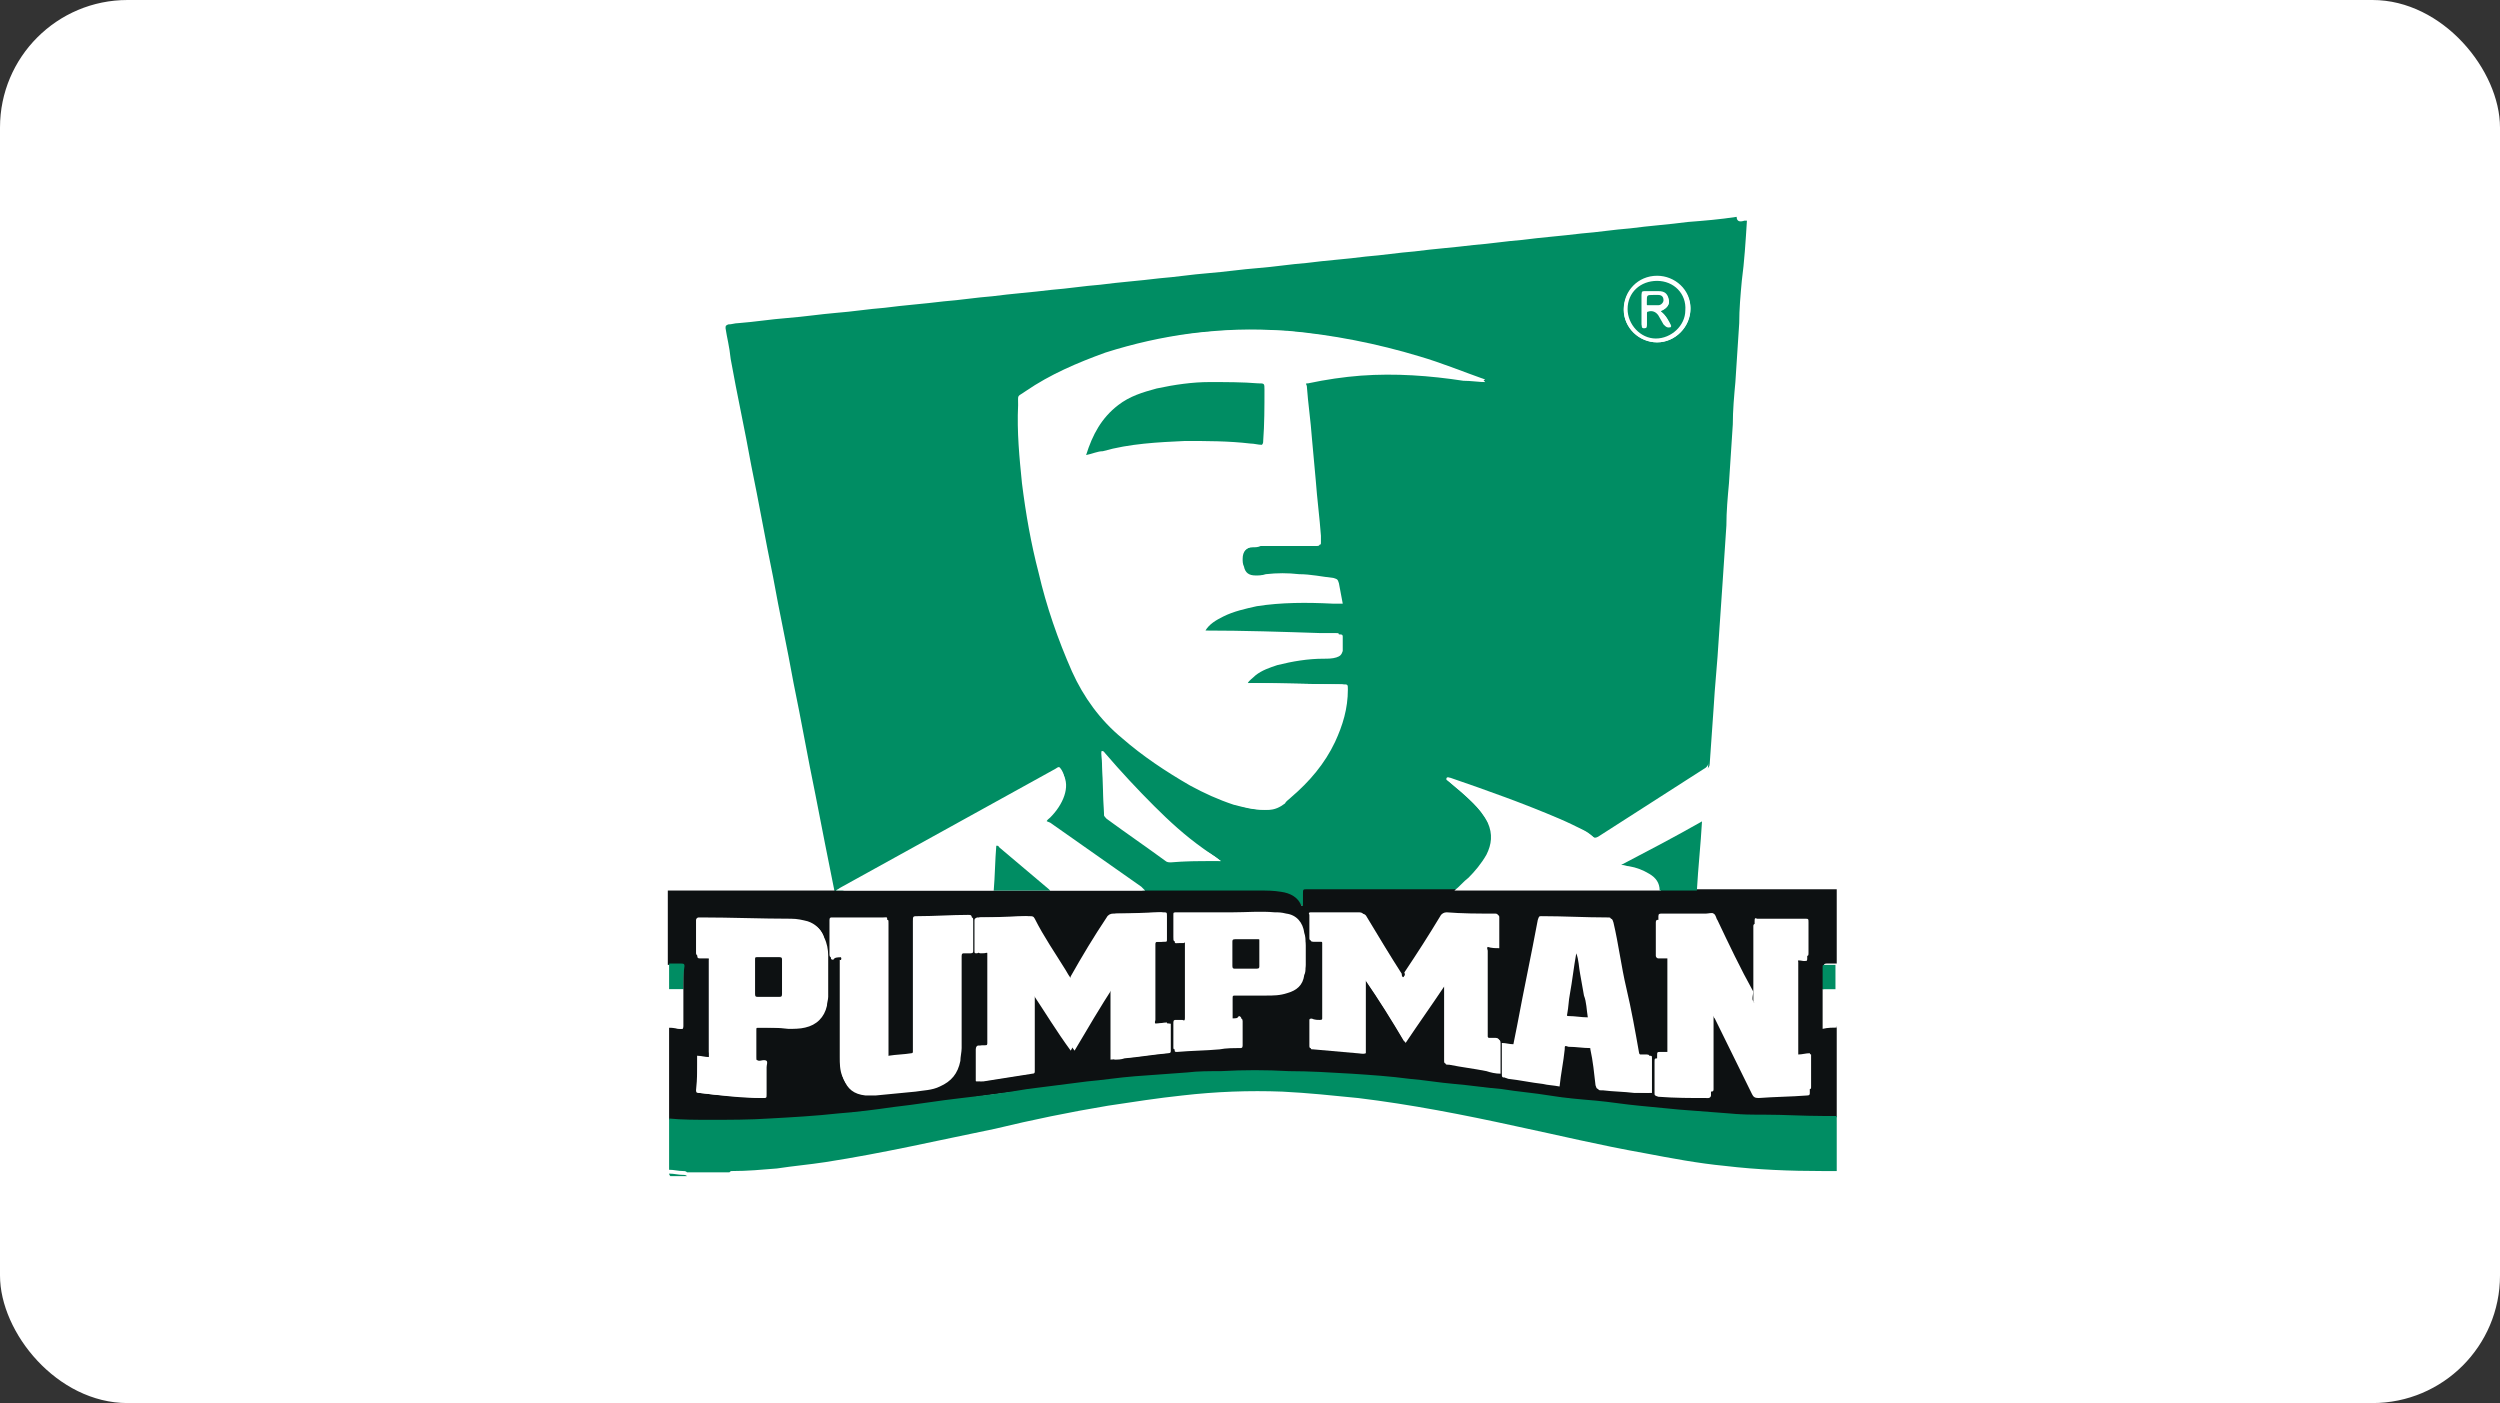
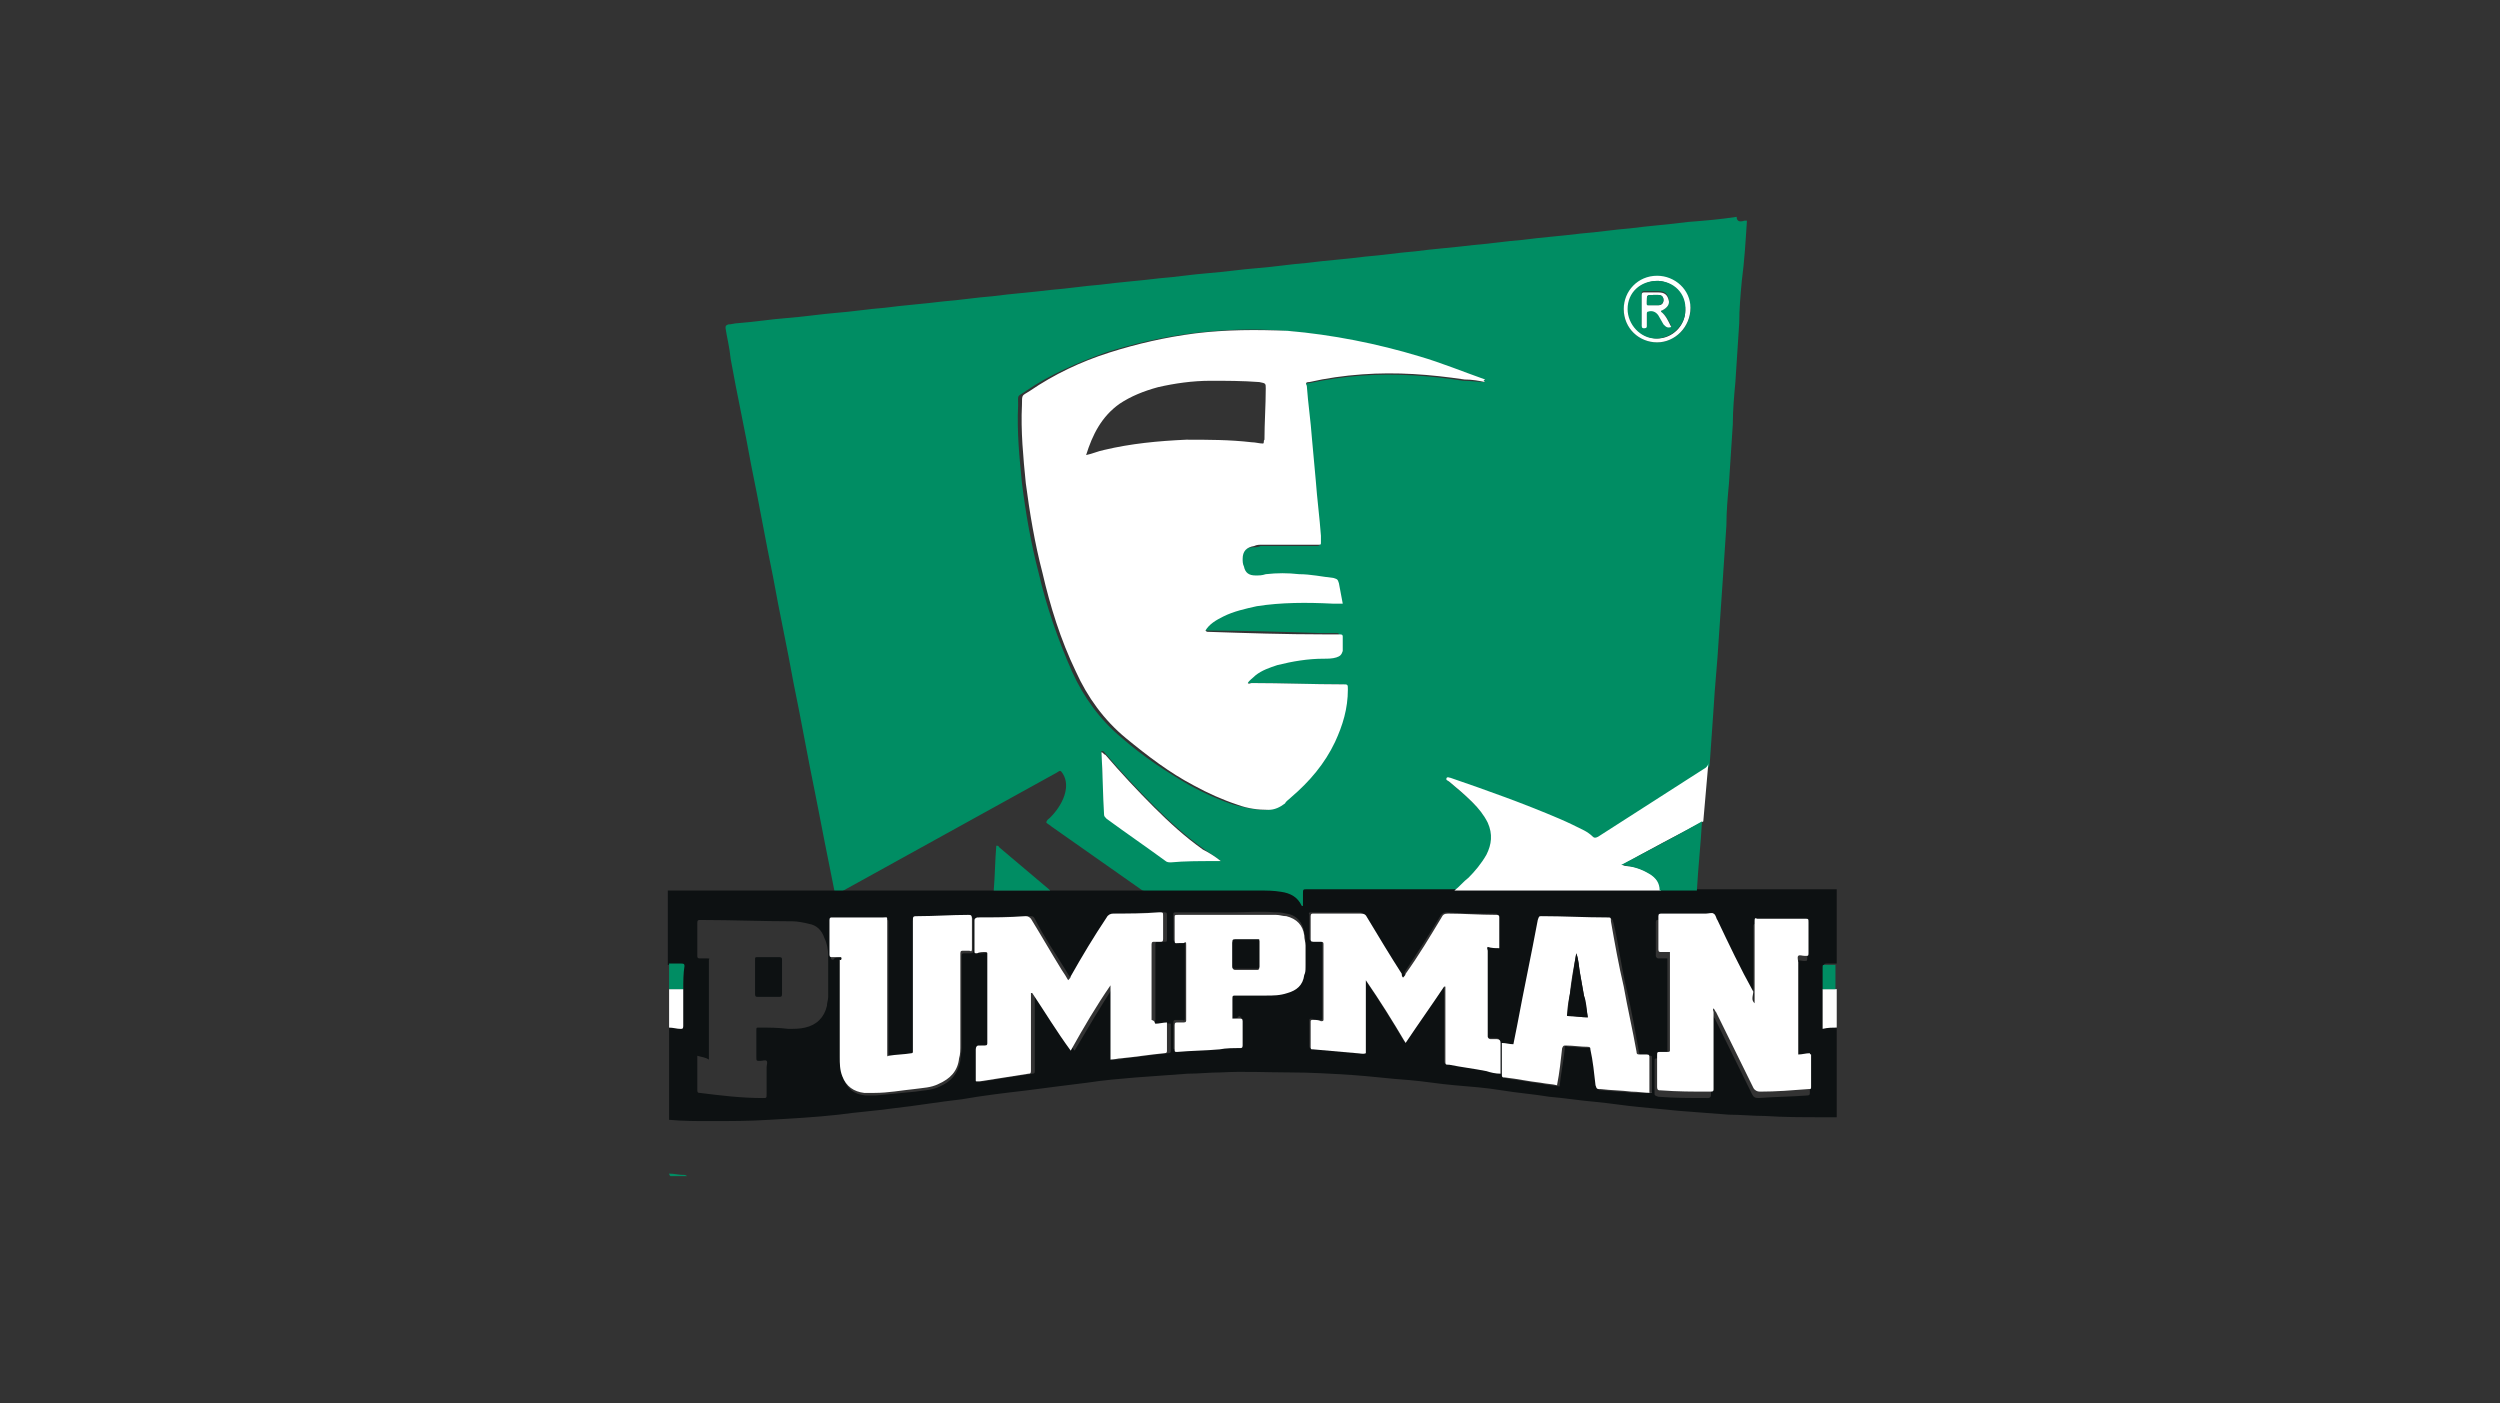
<svg xmlns="http://www.w3.org/2000/svg" width="196" height="110" viewBox="0 0 196 110" fill="none">
  <rect x="0" y="0" width="196" height="110" fill="#333333" stroke="none" />
-   <rect width="196" height="110" rx="10" fill="white" />
  <path fill-rule="evenodd" clip-rule="evenodd" d="M136.758 17.301H136.959C136.858 18.908 136.758 20.515 136.557 22.021C136.456 23.125 136.355 24.23 136.355 25.334C136.255 26.841 136.154 28.447 136.054 29.954C135.953 31.058 135.852 32.163 135.852 33.267C135.752 34.774 135.651 36.38 135.551 37.886C135.45 38.991 135.349 40.096 135.349 41.2C135.249 42.706 135.148 44.213 135.048 45.719C134.947 47.225 134.847 48.631 134.746 50.137C134.645 51.945 134.444 53.752 134.344 55.56C134.243 56.965 134.142 58.472 134.042 59.877C134.042 60.078 133.941 60.179 133.841 60.279C131.024 62.087 128.207 63.894 125.39 65.701C125.29 65.802 125.189 65.802 124.988 65.701C124.787 65.501 124.586 65.4 124.284 65.2C123.68 64.898 122.976 64.597 122.372 64.296C119.556 63.091 116.638 62.087 113.822 61.082C113.721 61.082 113.621 60.882 113.52 61.082C113.419 61.183 113.621 61.283 113.721 61.384C114.325 61.886 114.928 62.388 115.532 62.99C116.035 63.492 116.437 63.995 116.739 64.597C117.141 65.4 117.141 66.204 116.638 67.107C116.236 67.81 115.834 68.312 115.23 68.915C114.928 69.317 114.526 69.618 114.124 69.919C114.023 69.919 113.822 69.919 113.721 69.919C110.904 69.919 108.088 69.919 105.17 69.919C104.265 69.919 103.46 69.919 102.555 69.919C102.253 69.919 102.253 69.919 102.253 70.321C102.253 70.622 102.253 70.923 102.253 71.224H102.152C101.851 70.522 101.247 70.22 100.543 70.12C99.939 70.019 99.436 70.019 98.833 70.019C96.016 70.019 93.099 70.019 90.282 70.019C90.181 70.019 89.98 70.019 89.88 70.019C89.779 69.919 89.678 69.819 89.578 69.819C87.163 68.112 84.85 66.505 82.435 64.798C82.335 64.697 82.134 64.597 82.033 64.497C82.033 64.296 82.234 64.195 82.335 64.095C82.838 63.593 83.24 62.99 83.441 62.388C83.643 61.785 83.643 61.183 83.341 60.681C83.14 60.38 83.14 60.38 82.838 60.58C77.204 63.693 71.571 66.806 65.938 69.919C65.837 70.019 65.736 70.019 65.636 70.12H65.535C65.535 70.019 65.535 69.919 65.434 69.919C64.932 67.409 64.429 64.898 63.926 62.287C63.322 59.375 62.819 56.463 62.215 53.551C61.712 50.74 61.109 48.028 60.606 45.217C60.002 42.305 59.499 39.393 58.896 36.481C58.393 33.669 57.789 30.958 57.286 28.146C57.186 27.142 56.984 26.439 56.884 25.736C56.884 25.535 56.884 25.535 57.085 25.435C57.387 25.435 57.588 25.334 57.89 25.334C59.197 25.234 60.405 25.033 61.712 24.933C63.02 24.832 64.328 24.632 65.535 24.531C66.843 24.431 68.05 24.23 69.358 24.13C70.867 23.929 72.376 23.828 73.985 23.627C75.293 23.527 76.5 23.326 77.808 23.226C79.317 23.025 80.826 22.924 82.435 22.724C83.743 22.623 84.95 22.422 86.258 22.322C87.767 22.121 89.276 22.021 90.886 21.82C92.193 21.72 93.4 21.519 94.708 21.418C96.016 21.318 97.324 21.117 98.632 21.017C99.939 20.916 101.146 20.715 102.454 20.615C103.963 20.414 105.573 20.314 107.082 20.113C108.389 20.012 109.597 19.812 110.904 19.711C112.413 19.51 113.922 19.41 115.532 19.209C116.84 19.109 118.047 18.908 119.355 18.808C120.864 18.607 122.372 18.506 123.982 18.305C125.29 18.205 126.497 18.004 127.805 17.904C129.314 17.703 130.823 17.602 132.332 17.402C133.639 17.301 134.846 17.201 136.154 17C136.154 17.402 136.456 17.402 136.758 17.301ZM116.437 29.954C116.337 29.853 116.236 29.853 116.135 29.753C114.425 29.05 112.816 28.447 111.005 27.945C107.585 26.941 104.164 26.238 100.644 25.937C98.229 25.736 95.815 25.837 93.4 26.138C91.087 26.439 88.874 26.941 86.66 27.644C84.447 28.447 82.335 29.351 80.424 30.657C79.719 31.159 79.82 30.857 79.82 31.761C79.719 33.87 79.921 35.878 80.122 37.886C80.424 40.296 80.826 42.606 81.43 44.916C82.033 47.526 82.938 50.137 84.045 52.648C84.95 54.656 86.258 56.463 87.968 57.869C89.578 59.275 91.389 60.48 93.3 61.584C94.406 62.187 95.513 62.689 96.72 63.091C97.525 63.292 98.229 63.492 99.135 63.492C99.638 63.492 100.04 63.292 100.442 62.99C100.644 62.789 100.845 62.689 100.945 62.488C102.354 61.283 103.561 59.877 104.366 58.17C104.969 56.865 105.372 55.56 105.372 54.053C105.372 53.652 105.372 53.652 104.969 53.652C102.555 53.652 100.241 53.551 97.827 53.551C97.726 53.551 97.626 53.551 97.525 53.451C97.726 53.15 97.927 52.949 98.129 52.848C98.632 52.447 99.235 52.246 99.839 52.045C101.046 51.744 102.253 51.543 103.46 51.543C103.762 51.543 104.164 51.543 104.466 51.443C104.768 51.342 104.869 51.242 104.969 50.941C105.07 50.539 104.969 50.237 104.969 49.836C104.969 49.635 104.969 49.635 104.768 49.635C104.366 49.635 103.963 49.635 103.561 49.635C100.543 49.535 97.525 49.434 94.406 49.434C94.306 49.434 94.205 49.434 94.205 49.334C94.608 48.832 95.111 48.531 95.614 48.229C96.418 47.828 97.324 47.627 98.229 47.426C100.241 47.125 102.253 47.024 104.164 47.225C104.466 47.225 104.667 47.225 104.969 47.225C104.869 46.623 104.768 46.12 104.667 45.618C104.768 45.518 104.768 45.518 104.466 45.418C103.561 45.217 102.655 45.116 101.75 45.116C100.845 45.116 100.04 45.016 99.135 45.116C98.833 45.116 98.632 45.217 98.33 45.217C97.827 45.217 97.626 45.016 97.424 44.514C97.324 44.313 97.324 44.112 97.324 43.911C97.324 43.309 97.626 42.907 98.229 42.907C98.43 42.907 98.632 42.907 98.833 42.807C99.839 42.807 100.845 42.807 101.75 42.807C102.253 42.807 102.756 42.807 103.259 42.807C103.46 42.807 103.46 42.706 103.46 42.606C103.46 42.405 103.46 42.305 103.46 42.104C103.36 40.698 103.158 39.192 103.058 37.786C102.957 36.681 102.857 35.577 102.756 34.472C102.655 33.066 102.454 31.761 102.354 30.355C102.354 30.054 102.354 30.054 102.555 30.054C103.963 29.753 105.372 29.552 106.679 29.451C109.395 29.251 112.112 29.451 114.727 29.853C115.331 29.853 115.934 29.954 116.437 29.954ZM95.714 67.509C95.714 67.409 95.714 67.409 95.714 67.509C95.211 67.107 94.708 66.806 94.306 66.505C92.897 65.501 91.69 64.396 90.483 63.191C89.175 61.886 87.868 60.48 86.66 59.074C86.56 58.974 86.56 58.873 86.359 58.873C86.359 58.974 86.359 58.974 86.359 58.974C86.459 60.58 86.56 62.187 86.56 63.794C86.56 63.995 86.66 63.995 86.761 64.095C88.27 65.2 89.88 66.304 91.389 67.409C91.489 67.509 91.69 67.509 91.791 67.509C92.897 67.509 94.004 67.509 95.111 67.409C95.312 67.509 95.513 67.509 95.714 67.509ZM129.917 26.841C131.326 26.841 132.533 25.636 132.533 24.23C132.533 22.824 131.326 21.72 129.917 21.72C128.509 21.72 127.302 22.824 127.302 24.33C127.302 25.636 128.509 26.841 129.917 26.841Z" fill="#008D63" />
  <path fill-rule="evenodd" clip-rule="evenodd" d="M52.457 69.819C52.558 69.819 52.658 69.819 52.759 69.819C56.883 69.819 60.907 69.819 65.032 69.819C65.132 69.819 65.233 69.819 65.434 69.819H65.535C65.635 69.819 65.736 69.819 65.837 69.819C69.76 69.819 73.784 69.819 77.707 69.819C77.808 69.819 77.908 69.819 77.908 69.819C79.015 69.819 80.121 69.819 81.228 69.819C81.63 69.819 81.932 69.819 82.334 69.819C82.435 69.819 82.636 69.819 82.737 69.819C84.849 69.819 86.962 69.819 89.074 69.819C89.276 69.819 89.577 69.819 89.778 69.819C89.879 69.819 90.08 69.819 90.181 69.819C92.998 69.819 95.915 69.819 98.732 69.819C99.335 69.819 99.838 69.819 100.442 69.919C101.146 70.019 101.75 70.321 102.051 71.024C102.051 71.024 102.051 71.024 102.152 71.024C102.152 70.722 102.152 70.421 102.152 70.12C102.152 69.718 102.152 69.718 102.454 69.718C103.359 69.718 104.164 69.718 105.069 69.718C107.886 69.718 110.703 69.718 113.62 69.718C113.721 69.718 113.922 69.718 114.022 69.718C114.123 69.718 114.224 69.718 114.425 69.718C119.555 69.718 124.786 69.718 129.917 69.718C130.017 69.718 130.118 69.718 130.219 69.718C131.225 69.718 132.23 69.718 133.236 69.718C133.337 69.718 133.438 69.718 133.538 69.718C136.959 69.718 140.379 69.718 143.799 69.718C143.9 69.718 144 69.718 144 69.718V75.542C143.699 75.542 143.397 75.542 143.196 75.542C142.994 75.542 142.994 75.643 142.994 75.743C142.994 76.346 142.994 76.848 142.994 77.45V80.563C143.397 80.563 143.699 80.463 144 80.463V87.592C143.598 87.592 143.296 87.592 142.894 87.592C141.385 87.592 139.876 87.592 138.367 87.492C137.462 87.492 136.456 87.391 135.55 87.391C134.242 87.291 132.935 87.191 131.627 87.09C130.621 86.99 129.514 86.889 128.508 86.789C127.402 86.689 126.195 86.488 125.088 86.387C123.881 86.287 122.674 86.086 121.467 85.986C120.259 85.785 118.952 85.684 117.745 85.484C116.537 85.283 115.23 85.182 114.022 85.082C112.815 84.981 111.709 84.781 110.502 84.68C108.993 84.58 107.484 84.379 105.975 84.278C104.365 84.178 102.756 84.078 101.045 84.078C99.335 84.078 97.525 83.977 95.714 84.078C94.808 84.078 94.004 84.178 93.098 84.178C91.69 84.278 90.382 84.379 88.974 84.479C87.767 84.58 86.559 84.68 85.252 84.881C83.642 85.082 82.033 85.283 80.524 85.484C78.814 85.684 77.103 85.885 75.393 86.186C73.582 86.387 71.872 86.689 70.061 86.889C68.653 87.09 67.144 87.191 65.736 87.391C63.925 87.592 62.114 87.693 60.304 87.793C58.795 87.894 57.185 87.894 55.676 87.894C54.57 87.894 53.564 87.894 52.457 87.793V80.563C52.759 80.463 53.061 80.664 53.362 80.664C53.564 80.664 53.564 80.664 53.564 80.463C53.564 79.459 53.564 78.454 53.564 77.551C53.564 76.948 53.564 76.446 53.564 75.844C53.564 75.643 53.463 75.643 53.262 75.643C52.96 75.643 52.658 75.643 52.356 75.643V69.819H52.457ZM137.562 78.655C137.361 78.454 137.361 78.354 137.26 78.254C136.355 76.346 135.45 74.438 134.444 72.63C134.343 72.43 134.343 72.229 134.142 72.128C133.941 72.028 133.739 72.128 133.538 72.128C132.432 72.128 131.325 72.128 130.118 72.128C130.017 72.128 129.816 72.028 129.816 72.329C129.816 73.233 129.816 74.036 129.816 74.94C129.816 75.04 129.917 75.141 130.017 75.141C130.219 75.141 130.52 75.141 130.722 75.141C130.722 75.241 130.722 75.341 130.722 75.341C130.722 77.852 130.722 80.262 130.722 82.772V82.873C130.722 82.973 130.621 83.073 130.52 82.973C130.319 82.973 130.219 82.973 130.017 82.973C129.716 82.973 129.716 82.973 129.716 83.274C129.716 84.078 129.716 84.881 129.716 85.684C129.716 85.885 129.716 85.885 130.017 85.986C131.325 86.086 132.532 86.086 133.84 86.086H133.941C134.041 86.086 134.142 85.986 134.142 85.885C134.142 85.785 134.142 85.684 134.142 85.684C134.142 83.776 134.142 81.768 134.142 79.86C134.142 79.76 134.142 79.659 134.242 79.559C134.343 79.659 134.343 79.76 134.444 79.86C135.45 81.868 136.355 83.776 137.361 85.785C137.462 85.986 137.562 86.086 137.864 86.086C139.172 85.986 140.379 85.986 141.687 85.885C141.888 85.885 141.888 85.785 141.888 85.684C141.888 84.881 141.888 83.977 141.888 83.174C141.888 83.174 141.888 83.073 141.787 83.073C141.485 83.073 141.184 83.073 140.882 83.174V82.772C140.882 80.463 140.882 78.254 140.882 75.944C140.882 75.743 140.781 75.542 140.882 75.341C140.982 75.241 141.284 75.341 141.385 75.341H141.485C141.687 75.341 141.687 75.341 141.687 75.04C141.687 74.237 141.687 73.434 141.687 72.731C141.687 72.43 141.687 72.43 141.385 72.43C140.278 72.43 139.172 72.43 138.166 72.43C137.965 72.43 137.763 72.43 137.663 72.43C137.462 72.43 137.462 72.53 137.462 72.63C137.462 72.731 137.462 72.731 137.462 72.831C137.462 74.739 137.462 76.647 137.462 78.655H137.562ZM90.583 80.262C90.483 80.162 90.583 80.061 90.583 79.961C90.583 78.053 90.583 76.145 90.583 74.136V74.036C90.583 73.936 90.583 73.835 90.784 73.835C90.986 73.835 91.187 73.835 91.287 73.835C91.489 73.835 91.489 73.835 91.489 73.635C91.489 73.032 91.489 72.43 91.489 71.827C91.489 71.526 91.489 71.526 91.187 71.526C89.98 71.526 88.773 71.626 87.565 71.626C87.364 71.626 87.163 71.727 87.062 71.927C86.157 73.434 85.151 75.04 84.246 76.546C84.145 76.647 84.145 76.747 84.044 76.848C83.843 76.546 83.642 76.245 83.541 76.044C82.737 74.739 81.831 73.434 81.127 72.028C81.027 71.827 80.926 71.827 80.725 71.827C79.417 71.827 78.21 71.927 76.902 71.927C76.701 71.927 76.701 72.028 76.701 72.229C76.701 72.63 76.701 72.932 76.701 73.333C76.701 73.735 76.701 74.136 76.701 74.538C76.701 74.739 76.802 74.739 76.902 74.739C77.103 74.739 77.305 74.739 77.506 74.639C77.606 74.639 77.707 74.639 77.707 74.739C77.707 74.84 77.707 74.94 77.707 74.94C77.707 77.149 77.707 79.358 77.707 81.567C77.707 81.668 77.707 81.668 77.707 81.768C77.707 81.969 77.606 81.969 77.506 81.969C77.305 81.969 77.204 81.969 77.003 81.969C76.802 81.969 76.802 82.069 76.802 82.27C76.802 83.073 76.802 83.776 76.802 84.58V84.68C76.802 84.781 76.902 84.781 76.902 84.781C77.003 84.781 77.003 84.781 77.103 84.781C77.707 84.68 78.411 84.58 79.015 84.479C79.618 84.379 80.322 84.278 80.926 84.178C81.127 84.178 81.127 84.078 81.127 83.977C81.127 83.877 81.127 83.877 81.127 83.776V78.153V77.852C81.127 77.852 81.127 77.852 81.228 77.852C82.234 79.358 83.139 80.864 84.246 82.371C85.252 80.664 86.258 78.957 87.364 77.249V83.073C87.666 83.073 87.867 83.073 88.169 82.973C89.276 82.873 90.483 82.672 91.589 82.572C91.79 82.572 91.79 82.471 91.79 82.371C91.79 81.868 91.79 81.467 91.79 81.065V80.262C91.187 80.162 90.885 80.262 90.583 80.262ZM109.999 76.647C109.898 76.546 109.797 76.446 109.797 76.346C108.892 74.84 107.987 73.333 107.081 71.927C106.88 71.626 106.779 71.526 106.578 71.526C106.276 71.526 105.874 71.526 105.572 71.526C104.667 71.526 103.762 71.526 102.856 71.526C102.655 71.526 102.554 71.526 102.655 71.727C102.655 72.329 102.655 72.932 102.655 73.534C102.655 73.635 102.655 73.735 102.856 73.735C103.057 73.735 103.259 73.735 103.46 73.735C103.56 73.735 103.661 73.735 103.661 73.936C103.661 74.036 103.661 74.036 103.661 74.136C103.661 75.944 103.661 77.852 103.661 79.659C103.661 79.76 103.661 79.76 103.661 79.86C103.661 79.961 103.56 79.961 103.46 79.961C103.259 79.961 103.057 79.961 102.856 79.86C102.756 79.86 102.655 79.86 102.655 79.961C102.655 80.664 102.655 81.266 102.655 81.969C102.655 82.069 102.655 82.17 102.756 82.17H102.856C103.963 82.27 105.17 82.371 106.276 82.471C106.478 82.471 106.679 82.572 106.981 82.471V76.747C108.087 78.354 109.093 79.961 110.099 81.668C111.105 80.162 112.111 78.756 113.117 77.249C113.117 77.249 113.117 77.249 113.218 77.249V77.551C113.218 79.358 113.218 81.266 113.218 83.073C113.218 83.375 113.218 83.375 113.519 83.375C114.525 83.576 115.431 83.676 116.437 83.877C116.839 83.977 117.141 83.977 117.543 84.078V83.375C117.543 82.772 117.543 82.27 117.543 81.668C117.543 81.467 117.443 81.367 117.242 81.367C117.04 81.367 116.94 81.367 116.739 81.367C116.638 81.367 116.537 81.266 116.537 81.166C116.537 81.065 116.537 81.065 116.537 80.965C116.537 78.756 116.537 76.647 116.537 74.438C116.537 74.337 116.537 74.237 116.537 74.136C116.839 74.136 117.141 74.136 117.443 74.237C117.443 74.136 117.443 74.136 117.443 74.136C117.443 73.333 117.443 72.63 117.443 71.827C117.443 71.626 117.342 71.626 117.141 71.626C115.934 71.626 114.626 71.626 113.419 71.526C113.218 71.526 113.016 71.626 112.916 71.827C112.01 73.333 111.105 74.739 110.099 76.245C110.2 76.446 110.099 76.546 109.999 76.647ZM65.937 75.04C66.038 75.141 65.937 75.341 65.937 75.442C65.937 77.952 65.937 80.563 65.937 83.073C65.937 83.576 65.937 84.078 66.138 84.58C66.44 85.383 66.943 85.785 67.848 85.885C68.15 85.885 68.351 85.885 68.653 85.885C69.659 85.785 70.665 85.684 71.772 85.584C72.375 85.484 73.079 85.484 73.683 85.182C74.588 84.781 75.091 84.178 75.293 83.174C75.293 82.873 75.393 82.471 75.393 82.17C75.393 79.86 75.393 77.45 75.393 75.141C75.393 75.04 75.393 74.94 75.393 74.94C75.393 74.739 75.494 74.739 75.594 74.739C75.796 74.739 75.896 74.739 76.097 74.739C76.299 74.739 76.299 74.639 76.299 74.538C76.299 73.735 76.299 73.032 76.299 72.229C76.299 71.927 76.299 71.927 75.997 71.927C74.689 71.927 73.381 72.028 72.073 72.028C71.671 72.028 71.671 72.028 71.671 72.43C71.671 75.743 71.671 79.057 71.671 82.371C71.671 82.471 71.671 82.572 71.671 82.672C71.671 82.772 71.671 82.772 71.57 82.772C70.967 82.873 70.363 82.873 69.76 82.973C69.659 82.973 69.659 82.973 69.659 82.873C69.659 82.772 69.659 82.672 69.659 82.672C69.659 80.965 69.659 79.258 69.659 77.551C69.659 75.844 69.659 74.136 69.659 72.43C69.659 72.028 69.659 72.128 69.357 72.128C68.553 72.128 67.748 72.128 66.943 72.128C66.44 72.128 65.837 72.128 65.334 72.128C65.233 72.128 65.132 72.128 65.132 72.329C65.132 73.233 65.132 74.136 65.132 75.04C65.132 75.241 65.233 75.241 65.334 75.241C65.434 75.04 65.736 75.04 65.937 75.04ZM129.514 85.684V84.078C129.514 83.676 129.514 83.375 129.514 82.973C129.514 82.772 129.514 82.772 129.313 82.772C129.112 82.772 129.011 82.772 128.81 82.772C128.609 82.772 128.609 82.772 128.508 82.572C128.207 80.864 127.905 79.157 127.502 77.45C127.1 75.743 126.899 74.036 126.496 72.329C126.396 72.028 126.396 72.028 126.195 72.028C124.485 72.028 122.774 71.927 121.064 71.927C120.762 71.927 120.762 71.927 120.762 72.229C120.259 74.94 119.656 77.751 119.153 80.463C119.052 80.965 118.952 81.467 118.851 81.969C118.549 81.969 118.248 81.868 117.946 81.868C117.845 81.969 117.946 82.069 117.946 82.17C117.946 82.873 117.946 83.475 117.946 84.178C117.946 84.479 117.946 84.479 118.248 84.58C119.153 84.68 120.058 84.881 120.964 84.981C121.366 85.082 121.768 85.082 122.271 85.182C122.372 84.178 122.573 83.274 122.674 82.27C122.674 81.969 122.674 81.969 122.976 82.069C123.579 82.069 124.082 82.17 124.686 82.17C124.887 82.17 124.887 82.27 124.887 82.371C124.988 83.274 125.088 84.278 125.289 85.182C125.289 85.484 125.289 85.484 125.692 85.484C126.496 85.584 127.301 85.584 128.106 85.684C128.408 85.684 129.011 85.684 129.514 85.684ZM54.67 82.772C54.67 83.676 54.67 84.58 54.67 85.484C54.67 85.684 54.771 85.684 54.871 85.684C56.481 85.885 58.09 86.086 59.801 86.086C60.102 86.086 60.102 86.086 60.102 85.785C60.102 85.082 60.102 84.379 60.102 83.676C60.102 83.475 60.203 83.274 60.102 83.174C60.002 83.073 59.801 83.174 59.599 83.174C59.298 83.174 59.298 83.174 59.298 82.873C59.298 82.17 59.298 81.467 59.298 80.764C59.298 80.563 59.298 80.563 59.499 80.563C60.304 80.563 61.008 80.563 61.813 80.664C62.215 80.664 62.718 80.664 63.12 80.563C64.026 80.362 64.629 79.76 64.831 78.856C64.831 78.655 64.931 78.354 64.931 78.153C64.931 77.049 64.931 76.044 64.931 74.94C64.931 74.438 64.831 73.936 64.629 73.534C64.428 72.932 64.026 72.53 63.422 72.43C63.02 72.329 62.517 72.229 62.114 72.229C59.801 72.229 57.386 72.128 55.073 72.128C54.972 72.128 54.972 72.128 54.871 72.128C54.771 72.128 54.67 72.128 54.67 72.329C54.67 73.233 54.67 74.036 54.67 74.94C54.67 75.04 54.67 75.141 54.871 75.141C55.073 75.141 55.274 75.141 55.475 75.141C55.576 75.141 55.676 75.141 55.576 75.241C55.576 75.341 55.576 75.341 55.576 75.442C55.576 77.852 55.576 80.262 55.576 82.672C55.576 82.772 55.576 82.873 55.576 83.073C55.274 82.873 54.972 82.873 54.67 82.772ZM96.619 79.86C96.619 79.258 96.619 78.756 96.619 78.153C96.619 77.852 96.619 77.852 96.921 77.852C97.726 77.852 98.43 77.852 99.235 77.852C99.838 77.852 100.341 77.852 100.945 77.651C101.649 77.45 102.152 77.049 102.253 76.245C102.253 76.044 102.353 75.844 102.353 75.643C102.353 75.04 102.353 74.538 102.353 73.936C102.353 73.635 102.353 73.434 102.253 73.132C102.152 72.329 101.649 71.727 100.844 71.626C100.442 71.526 100.241 71.526 99.939 71.526C98.832 71.425 97.726 71.526 96.619 71.526C95.211 71.526 93.702 71.526 92.293 71.526C91.992 71.526 91.992 71.526 91.992 71.727C91.992 72.329 91.992 72.831 91.992 73.434C91.992 73.835 91.992 73.835 92.394 73.735C92.495 73.735 92.595 73.735 92.696 73.735C92.897 73.735 92.897 73.735 92.897 73.936C92.897 75.341 92.897 76.848 92.897 78.254C92.897 78.756 92.897 79.258 92.897 79.76C92.897 79.961 92.897 80.061 92.696 79.961C92.495 79.961 92.394 79.961 92.193 79.961C92.092 79.961 91.992 79.961 91.992 80.162C91.992 80.764 91.992 81.467 91.992 82.069C91.992 82.27 91.992 82.27 92.193 82.27C93.299 82.17 94.406 82.069 95.513 82.069C96.016 82.069 96.619 82.069 97.122 81.969C97.223 81.969 97.323 81.969 97.323 81.768C97.323 81.166 97.323 80.463 97.323 79.86C97.323 79.76 97.223 79.659 97.122 79.659C97.022 79.86 96.82 79.86 96.619 79.86Z" fill="#0D1112" />
  <path fill-rule="evenodd" clip-rule="evenodd" d="M133.538 64.396C131.426 65.501 129.313 66.605 127.201 67.81C127.402 67.911 127.603 67.911 127.804 67.911C128.408 68.011 128.911 68.212 129.414 68.513C129.816 68.814 130.219 69.216 130.219 69.819C130.118 69.819 130.018 69.819 129.917 69.819C124.786 69.819 119.555 69.819 114.425 69.819C114.324 69.819 114.224 69.819 114.023 69.819C114.425 69.517 114.727 69.116 115.129 68.814C115.632 68.312 116.135 67.71 116.538 67.007C116.94 66.204 117.041 65.4 116.638 64.497C116.336 63.894 115.934 63.392 115.431 62.89C114.827 62.288 114.224 61.785 113.62 61.283C113.52 61.183 113.318 61.183 113.419 60.982C113.52 60.882 113.62 60.982 113.721 60.982C116.638 61.986 119.455 62.99 122.272 64.195C122.976 64.497 123.579 64.798 124.183 65.099C124.384 65.2 124.686 65.4 124.887 65.601C124.988 65.702 125.088 65.702 125.289 65.601C128.106 63.794 130.923 61.986 133.74 60.179C133.84 60.078 133.941 59.978 133.941 59.777L133.538 64.396Z" fill="white" />
-   <path fill-rule="evenodd" clip-rule="evenodd" d="M52.457 87.692C53.463 87.793 54.57 87.793 55.676 87.793C57.185 87.793 58.795 87.793 60.304 87.692C62.114 87.592 63.925 87.492 65.736 87.291C67.144 87.191 68.653 86.99 70.061 86.789C71.872 86.588 73.582 86.287 75.393 86.086C77.103 85.885 78.814 85.684 80.524 85.383C82.133 85.182 83.743 84.981 85.252 84.781C86.459 84.68 87.666 84.479 88.974 84.379C90.382 84.278 91.69 84.178 93.098 84.078C93.903 83.977 94.808 83.977 95.714 83.977C97.525 83.877 99.235 83.877 101.045 83.977C102.655 83.977 104.265 84.078 105.975 84.178C107.484 84.278 108.993 84.379 110.502 84.58C111.709 84.68 112.815 84.881 114.022 84.981C115.23 85.082 116.537 85.283 117.745 85.383C118.952 85.584 120.259 85.684 121.467 85.885C122.674 86.086 123.881 86.186 125.088 86.287C126.195 86.387 127.402 86.588 128.508 86.688C129.514 86.789 130.621 86.889 131.627 86.99C132.935 87.09 134.242 87.191 135.55 87.291C136.456 87.391 137.462 87.391 138.367 87.391C139.876 87.391 141.385 87.492 142.894 87.492C143.296 87.492 143.598 87.492 144 87.492V91.81C143.598 91.81 143.296 91.81 142.894 91.81C140.379 91.81 137.763 91.709 135.248 91.408C133.136 91.207 131.023 90.805 128.911 90.404C125.49 89.801 122.171 88.998 118.851 88.295C114.727 87.391 110.602 86.588 106.478 86.086C104.466 85.885 102.554 85.684 100.542 85.584C97.927 85.483 95.311 85.584 92.696 85.885C90.784 86.086 88.873 86.387 86.861 86.688C83.843 87.191 80.926 87.793 78.009 88.496C73.582 89.4 69.257 90.404 64.73 91.107C63.422 91.308 62.215 91.408 60.907 91.609C59.7 91.709 58.593 91.81 57.386 91.81C57.286 91.81 57.286 91.81 57.185 91.91H53.865C53.765 91.81 53.664 91.81 53.564 91.81C53.161 91.81 52.859 91.709 52.457 91.709V87.692Z" fill="#008D63" />
  <path fill-rule="evenodd" clip-rule="evenodd" d="M53.564 77.55C53.564 78.555 53.564 79.559 53.564 80.463C53.564 80.663 53.463 80.663 53.362 80.663C53.061 80.663 52.759 80.563 52.457 80.563V77.55C52.859 77.55 53.161 77.55 53.564 77.55Z" fill="white" />
  <path fill-rule="evenodd" clip-rule="evenodd" d="M144 80.563C143.698 80.563 143.296 80.563 142.894 80.663V77.55C143.296 77.55 143.598 77.55 144 77.55V80.563Z" fill="white" />
  <path fill-rule="evenodd" clip-rule="evenodd" d="M53.564 77.55C53.161 77.55 52.859 77.55 52.457 77.55V75.542C52.759 75.542 53.061 75.542 53.362 75.542C53.564 75.542 53.664 75.542 53.664 75.743C53.564 76.346 53.564 76.948 53.564 77.55Z" fill="#008D63" />
  <path fill-rule="evenodd" clip-rule="evenodd" d="M144 77.551C143.598 77.551 143.296 77.551 142.894 77.551C142.894 76.948 142.894 76.446 142.894 75.844C142.894 75.643 142.894 75.643 143.095 75.643C143.397 75.643 143.698 75.643 143.9 75.643V77.551H144Z" fill="#008D63" />
  <path fill-rule="evenodd" clip-rule="evenodd" d="M52.457 92.01C52.859 92.01 53.161 92.111 53.564 92.111C53.664 92.111 53.765 92.111 53.865 92.211C53.463 92.211 52.96 92.211 52.558 92.211C52.457 92.111 52.457 92.01 52.457 92.01Z" fill="#008D63" />
  <path fill-rule="evenodd" clip-rule="evenodd" d="M116.437 29.954C115.934 29.853 115.431 29.753 114.827 29.753C112.111 29.351 109.496 29.15 106.78 29.351C105.371 29.452 103.963 29.652 102.655 29.954C102.353 29.954 102.353 30.054 102.454 30.255C102.555 31.661 102.756 32.966 102.856 34.372C102.957 35.477 103.058 36.581 103.158 37.686C103.259 39.091 103.46 40.598 103.561 42.004C103.561 42.204 103.561 42.305 103.561 42.506C103.561 42.706 103.561 42.706 103.359 42.706C102.856 42.706 102.353 42.706 101.85 42.706C100.844 42.706 99.838 42.706 98.933 42.706C98.732 42.706 98.531 42.706 98.329 42.807C97.726 42.907 97.424 43.209 97.424 43.811C97.424 44.012 97.424 44.213 97.525 44.413C97.625 44.916 97.927 45.116 98.43 45.116C98.732 45.116 98.933 45.116 99.235 45.016C100.14 44.916 100.945 44.916 101.85 45.016C102.756 45.016 103.661 45.217 104.567 45.317C104.868 45.418 104.868 45.418 104.969 45.719C105.07 46.221 105.17 46.823 105.271 47.325C104.969 47.325 104.667 47.325 104.466 47.325C102.454 47.225 100.442 47.225 98.531 47.526C97.625 47.727 96.72 47.928 95.915 48.33C95.312 48.631 94.809 48.932 94.507 49.434C94.608 49.535 94.608 49.535 94.708 49.535C97.726 49.635 100.744 49.736 103.862 49.736C104.265 49.736 104.667 49.736 105.07 49.736C105.271 49.736 105.271 49.836 105.271 49.936C105.271 50.338 105.271 50.639 105.271 51.041C105.17 51.342 105.07 51.443 104.768 51.543C104.466 51.643 104.064 51.643 103.762 51.643C102.555 51.643 101.347 51.844 100.14 52.145C99.537 52.346 98.933 52.547 98.43 52.949C98.229 53.15 97.927 53.35 97.827 53.551C97.927 53.652 98.028 53.551 98.128 53.551C100.543 53.551 102.856 53.652 105.271 53.652C105.673 53.652 105.673 53.652 105.673 54.053C105.673 55.56 105.271 56.865 104.667 58.17C103.862 59.877 102.655 61.283 101.247 62.488C101.046 62.689 100.844 62.789 100.744 62.99C100.341 63.292 99.939 63.492 99.436 63.492C98.631 63.492 97.827 63.392 97.022 63.091C95.815 62.689 94.708 62.187 93.602 61.584C91.69 60.58 89.98 59.275 88.27 57.869C86.56 56.463 85.252 54.656 84.347 52.648C83.139 50.137 82.335 47.526 81.731 44.916C81.127 42.606 80.725 40.196 80.423 37.886C80.222 35.878 80.021 33.769 80.121 31.761C80.121 30.857 80.121 31.058 80.725 30.657C82.636 29.351 84.749 28.347 86.962 27.644C89.175 26.941 91.388 26.439 93.702 26.138C96.116 25.837 98.531 25.837 100.945 25.937C104.466 26.238 107.987 26.941 111.307 27.945C113.017 28.447 114.727 29.15 116.437 29.753C116.236 29.853 116.336 29.853 116.437 29.954ZM85.151 35.677C85.654 35.577 86.057 35.376 86.56 35.276C88.672 34.774 90.785 34.573 92.998 34.472C94.708 34.472 96.418 34.472 98.128 34.673C98.43 34.673 98.732 34.774 99.034 34.774C99.134 34.673 99.034 34.573 99.134 34.472C99.134 33.167 99.235 31.761 99.235 30.456C99.235 30.054 99.235 30.054 98.732 29.954C97.424 29.853 96.116 29.853 94.909 29.853C93.501 29.853 92.093 30.054 90.785 30.355C89.678 30.657 88.672 31.058 87.767 31.661C86.359 32.665 85.654 34.071 85.151 35.677C85.151 35.577 85.151 35.577 85.151 35.677Z" fill="white" />
-   <path fill-rule="evenodd" clip-rule="evenodd" d="M89.779 69.819C89.578 69.819 89.276 69.819 89.075 69.819C86.962 69.819 84.85 69.819 82.737 69.819C82.637 69.819 82.436 69.819 82.335 69.819L82.234 69.718C80.927 68.614 79.619 67.509 78.311 66.404C78.311 66.404 78.21 66.304 78.11 66.304C78.009 67.509 78.009 68.614 77.909 69.819C77.808 69.819 77.707 69.819 77.707 69.819C73.784 69.819 69.76 69.819 65.837 69.819C65.736 69.819 65.636 69.819 65.535 69.819C65.636 69.718 65.736 69.718 65.837 69.618C71.47 66.505 77.104 63.392 82.737 60.279C83.039 60.078 83.039 60.078 83.24 60.38C83.542 60.882 83.542 61.484 83.341 62.087C83.14 62.789 82.737 63.292 82.234 63.794C82.134 63.894 81.933 63.995 81.933 64.195C81.933 64.396 82.134 64.396 82.335 64.497C84.749 66.204 87.063 67.81 89.477 69.517C89.578 69.618 89.678 69.718 89.779 69.819Z" fill="white" />
  <path fill-rule="evenodd" clip-rule="evenodd" d="M95.714 67.509C95.513 67.509 95.311 67.509 95.11 67.509C94.004 67.509 92.897 67.509 91.791 67.61C91.69 67.61 91.489 67.61 91.388 67.509C89.879 66.405 88.27 65.3 86.761 64.195C86.66 64.095 86.56 63.995 86.56 63.894C86.459 62.288 86.459 60.681 86.358 59.074V58.974C86.459 58.974 86.56 59.175 86.66 59.175C87.867 60.581 89.175 61.986 90.483 63.292C91.69 64.497 92.897 65.601 94.306 66.606C94.708 66.806 95.211 67.108 95.714 67.509C95.714 67.409 95.714 67.409 95.714 67.509Z" fill="white" />
  <path fill-rule="evenodd" clip-rule="evenodd" d="M129.916 26.841C128.508 26.841 127.301 25.736 127.301 24.23C127.301 22.824 128.407 21.619 129.916 21.619C131.325 21.619 132.532 22.724 132.532 24.13C132.532 25.636 131.325 26.841 129.916 26.841ZM132.129 24.33C132.129 23.125 131.224 22.121 130.017 22.021C128.709 22.021 127.703 22.924 127.703 24.23C127.703 25.435 128.709 26.54 129.916 26.54C131.123 26.54 132.129 25.535 132.129 24.33Z" fill="white" />
  <path fill-rule="evenodd" clip-rule="evenodd" d="M137.562 78.655V78.254V72.43C137.562 72.329 137.562 72.329 137.562 72.229C137.562 72.028 137.562 71.927 137.764 72.028C137.965 72.028 138.166 72.028 138.267 72.028C139.373 72.028 140.48 72.028 141.486 72.028C141.787 72.028 141.787 72.028 141.787 72.329C141.787 73.132 141.787 73.936 141.787 74.639C141.787 74.94 141.787 74.94 141.586 74.94H141.486C141.284 74.94 141.083 74.84 140.983 74.94C140.882 75.04 140.983 75.342 140.983 75.442C140.983 77.751 140.983 79.961 140.983 82.27V82.672C141.284 82.672 141.586 82.572 141.888 82.572C141.888 82.672 141.989 82.672 141.989 82.672C141.989 83.475 141.989 84.379 141.989 85.182C141.989 85.383 141.989 85.383 141.787 85.383C140.48 85.484 139.273 85.584 137.965 85.584C137.764 85.584 137.562 85.484 137.462 85.283C136.456 83.274 135.55 81.367 134.544 79.358C134.444 79.258 134.444 79.157 134.343 79.057C134.243 79.157 134.343 79.258 134.343 79.358C134.343 81.266 134.343 83.274 134.343 85.182C134.343 85.283 134.343 85.383 134.343 85.383C134.343 85.484 134.343 85.584 134.142 85.584H134.041C132.734 85.584 131.527 85.584 130.219 85.484C130.018 85.484 129.917 85.484 129.917 85.182C129.917 84.379 129.917 83.576 129.917 82.772C129.917 82.471 129.917 82.471 130.219 82.471C130.42 82.471 130.521 82.471 130.722 82.471C130.822 82.471 130.923 82.471 130.923 82.371V82.27C130.923 79.76 130.923 77.35 130.923 74.84C130.923 74.739 130.923 74.739 130.923 74.639C130.621 74.639 130.42 74.639 130.219 74.639C130.118 74.639 130.018 74.639 130.018 74.438C130.018 73.534 130.018 72.731 130.018 71.827C130.018 71.626 130.118 71.626 130.319 71.626C131.426 71.626 132.533 71.626 133.74 71.626C133.941 71.626 134.243 71.526 134.343 71.626C134.544 71.727 134.544 72.028 134.645 72.128C135.55 74.036 136.456 75.944 137.462 77.751C137.361 78.354 137.361 78.454 137.562 78.655Z" fill="white" />
  <path fill-rule="evenodd" clip-rule="evenodd" d="M90.584 80.262C90.885 80.262 91.187 80.161 91.489 80.161V80.965C91.489 81.366 91.489 81.868 91.489 82.371C91.489 82.471 91.489 82.571 91.288 82.571C90.181 82.672 88.974 82.873 87.868 82.973C87.666 82.973 87.365 83.073 87.063 83.073V77.249C85.956 78.856 84.95 80.563 83.944 82.371C82.838 80.864 81.932 79.358 80.926 77.852C80.926 77.852 80.926 77.852 80.826 77.852V78.153V83.776C80.826 83.877 80.826 83.877 80.826 83.977C80.826 84.178 80.725 84.178 80.624 84.178C80.021 84.278 79.317 84.379 78.713 84.479C78.11 84.58 77.405 84.68 76.802 84.781C76.701 84.781 76.701 84.781 76.601 84.781C76.5 84.781 76.5 84.781 76.5 84.68V84.58C76.5 83.776 76.5 83.073 76.5 82.27C76.5 82.069 76.601 81.969 76.701 81.969C76.902 81.969 77.003 81.969 77.204 81.969C77.405 81.969 77.405 81.868 77.405 81.768C77.405 81.668 77.405 81.668 77.405 81.567V74.94C77.405 74.839 77.405 74.739 77.405 74.739C77.405 74.638 77.305 74.638 77.204 74.638C77.003 74.638 76.802 74.638 76.601 74.739C76.399 74.739 76.399 74.739 76.399 74.538C76.399 74.136 76.399 73.735 76.399 73.333C76.399 72.931 76.399 72.63 76.399 72.228C76.399 72.028 76.399 72.028 76.601 71.927C77.908 71.927 79.115 71.927 80.423 71.827C80.624 71.827 80.725 71.927 80.826 72.028C81.63 73.333 82.435 74.739 83.24 76.044C83.441 76.346 83.642 76.647 83.743 76.848C83.844 76.747 83.944 76.647 83.944 76.546C84.85 74.94 85.755 73.433 86.761 71.927C86.862 71.727 87.063 71.626 87.264 71.626C88.471 71.626 89.678 71.626 90.885 71.526C91.187 71.526 91.187 71.526 91.187 71.827C91.187 72.429 91.187 73.032 91.187 73.634C91.187 73.835 91.087 73.835 90.986 73.835C90.785 73.835 90.584 73.835 90.483 73.835C90.382 73.835 90.282 73.835 90.282 74.036V74.136C90.282 76.044 90.282 77.952 90.282 79.96C90.584 80.061 90.483 80.161 90.584 80.262Z" fill="white" />
  <path fill-rule="evenodd" clip-rule="evenodd" d="M109.999 76.647C110.099 76.546 110.2 76.446 110.2 76.346C111.206 74.94 112.111 73.433 113.017 71.927C113.117 71.726 113.218 71.626 113.52 71.626C114.727 71.626 116.035 71.726 117.242 71.726C117.443 71.726 117.544 71.726 117.544 71.927C117.544 72.731 117.544 73.433 117.544 74.237V74.337C117.242 74.337 116.94 74.337 116.638 74.237C116.538 74.337 116.638 74.438 116.638 74.538C116.638 76.747 116.638 78.856 116.638 81.065C116.638 81.165 116.638 81.165 116.638 81.266C116.638 81.366 116.739 81.467 116.839 81.467C117.041 81.467 117.141 81.467 117.342 81.467C117.544 81.467 117.644 81.567 117.644 81.768C117.644 82.37 117.644 82.873 117.644 83.475V84.178C117.242 84.178 116.839 84.078 116.538 83.977C115.532 83.776 114.626 83.676 113.62 83.475C113.319 83.475 113.319 83.475 113.319 83.174C113.319 81.366 113.319 79.458 113.319 77.651V77.35C113.319 77.35 113.319 77.35 113.218 77.35C112.212 78.856 111.206 80.262 110.2 81.768C109.194 80.061 108.188 78.454 107.082 76.848V82.571C106.88 82.672 106.579 82.571 106.377 82.571C105.271 82.471 104.064 82.37 102.957 82.27H102.856C102.756 82.27 102.756 82.17 102.756 82.069C102.756 81.366 102.756 80.764 102.756 80.061C102.756 79.96 102.856 79.96 102.957 79.96C103.158 79.96 103.359 79.96 103.561 80.061C103.661 80.061 103.762 80.061 103.762 79.96C103.762 79.86 103.762 79.86 103.762 79.76C103.762 77.952 103.762 76.044 103.762 74.237C103.762 74.136 103.762 74.136 103.762 74.036C103.762 73.936 103.762 73.835 103.561 73.835C103.359 73.835 103.158 73.835 102.957 73.835C102.756 73.835 102.756 73.735 102.756 73.634C102.756 73.032 102.756 72.429 102.756 71.827C102.756 71.626 102.856 71.626 102.957 71.626C103.862 71.626 104.768 71.626 105.673 71.626C105.975 71.626 106.377 71.626 106.679 71.626C106.981 71.626 107.082 71.726 107.182 71.927C108.088 73.433 108.993 74.94 109.898 76.346C109.898 76.446 109.898 76.546 109.999 76.647Z" fill="white" />
  <path fill-rule="evenodd" clip-rule="evenodd" d="M65.937 75.04C65.735 75.04 65.434 75.04 65.232 75.04C65.132 75.04 65.031 75.04 65.031 74.839C65.031 73.936 65.031 73.032 65.031 72.128C65.031 71.927 65.132 71.927 65.232 71.927C65.735 71.927 66.339 71.927 66.842 71.927C67.647 71.927 68.452 71.927 69.256 71.927C69.558 71.927 69.558 71.827 69.558 72.229C69.558 73.936 69.558 75.643 69.558 77.35C69.558 79.057 69.558 80.764 69.558 82.471C69.558 82.571 69.558 82.672 69.558 82.672C69.558 82.772 69.558 82.873 69.659 82.772C70.262 82.672 70.866 82.672 71.469 82.571C71.57 82.571 71.57 82.471 71.57 82.471C71.57 82.371 71.57 82.27 71.57 82.17C71.57 78.856 71.57 75.542 71.57 72.229C71.57 71.827 71.57 71.827 71.972 71.827C73.28 71.827 74.588 71.727 75.896 71.727C76.097 71.727 76.198 71.727 76.198 72.028C76.198 72.831 76.198 73.534 76.198 74.337C76.198 74.538 76.198 74.639 75.996 74.538C75.795 74.538 75.695 74.538 75.493 74.538C75.393 74.538 75.292 74.538 75.292 74.739C75.292 74.839 75.292 74.94 75.292 74.94C75.292 77.249 75.292 79.659 75.292 81.969C75.292 82.27 75.292 82.672 75.192 82.973C75.091 83.977 74.487 84.58 73.582 84.981C72.978 85.283 72.375 85.283 71.671 85.383C70.665 85.484 69.659 85.684 68.552 85.684C68.25 85.684 68.049 85.684 67.747 85.684C66.943 85.584 66.339 85.182 66.037 84.379C65.836 83.877 65.836 83.375 65.836 82.873C65.836 80.362 65.836 77.751 65.836 75.241C65.937 75.341 66.037 75.141 65.937 75.04Z" fill="white" />
  <path fill-rule="evenodd" clip-rule="evenodd" d="M129.514 85.684C128.91 85.684 128.407 85.584 127.904 85.584C127.1 85.483 126.295 85.483 125.49 85.383C125.188 85.383 125.188 85.383 125.088 85.082C124.987 84.178 124.887 83.174 124.685 82.27C124.685 82.17 124.685 82.069 124.484 82.069C123.881 82.069 123.378 81.969 122.774 81.969C122.573 81.969 122.573 81.969 122.472 82.17C122.372 83.073 122.271 84.078 122.07 85.082C121.667 84.981 121.265 84.981 120.762 84.881C119.857 84.781 118.951 84.58 118.046 84.479C117.744 84.479 117.744 84.479 117.744 84.078C117.744 83.375 117.744 82.772 117.744 82.069C117.744 81.969 117.744 81.868 117.744 81.768C118.046 81.768 118.348 81.868 118.65 81.868C118.75 81.366 118.851 80.864 118.951 80.362C119.454 77.651 120.058 74.839 120.561 72.128C120.661 71.827 120.661 71.827 120.863 71.827C122.573 71.827 124.283 71.927 125.993 71.927C126.295 71.927 126.295 71.927 126.295 72.229C126.597 73.936 126.898 75.643 127.301 77.35C127.603 79.057 128.005 80.764 128.307 82.471C128.307 82.672 128.407 82.672 128.609 82.672C128.81 82.672 128.91 82.672 129.112 82.672C129.313 82.672 129.313 82.772 129.313 82.873C129.313 83.274 129.313 83.576 129.313 83.977V85.684M124.484 79.76C124.384 79.157 124.283 78.555 124.182 78.053C124.082 77.45 123.981 76.948 123.881 76.346C123.78 75.844 123.78 75.241 123.579 74.739C123.378 75.844 123.176 76.848 123.076 77.952C122.975 78.454 122.875 78.956 122.875 79.459C122.875 79.559 122.774 79.659 122.975 79.659C123.478 79.659 123.981 79.76 124.484 79.76Z" fill="white" />
-   <path fill-rule="evenodd" clip-rule="evenodd" d="M54.67 82.772C54.972 82.772 55.273 82.873 55.575 82.873C55.676 82.772 55.575 82.672 55.575 82.471C55.575 80.061 55.575 77.651 55.575 75.241C55.575 75.141 55.575 75.141 55.575 75.04C55.575 74.94 55.475 74.94 55.374 74.94C55.173 74.94 54.972 74.94 54.77 74.94C54.67 74.94 54.569 74.839 54.569 74.739C54.569 73.835 54.569 73.032 54.569 72.128C54.569 72.028 54.67 71.927 54.77 71.927C54.871 71.927 54.871 71.927 54.972 71.927C57.285 71.927 59.7 72.028 62.014 72.028C62.517 72.028 62.919 72.128 63.321 72.228C63.925 72.429 64.327 72.831 64.528 73.333C64.73 73.835 64.73 74.237 64.83 74.739C64.83 75.844 64.83 76.848 64.83 77.952C64.83 78.153 64.83 78.454 64.73 78.655C64.528 79.559 63.925 80.161 63.02 80.362C62.617 80.563 62.215 80.663 61.812 80.563C61.008 80.563 60.303 80.563 59.499 80.563C59.197 80.563 59.197 80.563 59.197 80.764C59.197 81.467 59.197 82.17 59.197 82.873C59.197 83.073 59.197 83.073 59.499 83.174C59.7 83.174 59.901 83.073 60.002 83.174C60.102 83.274 60.002 83.575 60.002 83.676C60.002 84.379 60.002 85.082 60.002 85.785C60.002 86.086 60.002 86.086 59.7 86.086C58.09 85.985 56.38 85.885 54.77 85.684C54.67 85.684 54.569 85.684 54.569 85.483C54.67 84.58 54.67 83.676 54.67 82.772ZM61.309 76.647C61.309 76.245 61.309 75.743 61.309 75.341C61.309 75.141 61.309 75.141 61.108 75.141C60.505 75.141 60.002 75.141 59.398 75.141C59.197 75.141 59.197 75.241 59.197 75.341C59.197 76.245 59.197 77.149 59.197 78.053C59.197 78.153 59.197 78.253 59.398 78.253C60.002 78.253 60.505 78.253 61.108 78.253C61.309 78.253 61.309 78.153 61.309 78.053C61.309 77.45 61.309 77.048 61.309 76.647Z" fill="white" />
  <path fill-rule="evenodd" clip-rule="evenodd" d="M96.619 79.86C96.82 79.86 97.021 79.86 97.222 79.86C97.323 79.86 97.423 79.86 97.423 80.061C97.423 80.663 97.423 81.367 97.423 81.969C97.423 82.17 97.323 82.17 97.222 82.17C96.719 82.17 96.116 82.17 95.613 82.27C94.506 82.371 93.4 82.371 92.293 82.471C92.092 82.471 92.092 82.471 92.092 82.27C92.092 81.668 92.092 80.965 92.092 80.362C92.092 80.162 92.192 80.162 92.293 80.162C92.494 80.162 92.595 80.162 92.796 80.162C92.997 80.162 92.997 80.061 92.997 79.961C92.997 79.459 92.997 78.957 92.997 78.454C92.997 77.049 92.997 75.542 92.997 74.136C92.997 73.835 92.997 73.835 92.796 73.936C92.695 73.936 92.595 73.936 92.494 73.936C92.092 73.936 92.092 74.036 92.092 73.635C92.092 73.032 92.092 72.53 92.092 71.927C92.092 71.727 92.092 71.727 92.394 71.727C93.802 71.727 95.311 71.727 96.719 71.727C97.826 71.727 98.932 71.727 100.039 71.727C100.341 71.727 100.542 71.827 100.844 71.827C101.649 72.028 102.151 72.53 102.252 73.333C102.252 73.635 102.353 73.835 102.353 74.136C102.353 74.739 102.353 75.241 102.353 75.844C102.353 76.044 102.353 76.245 102.252 76.446C102.151 77.249 101.649 77.651 100.944 77.852C100.341 78.053 99.838 78.053 99.234 78.053C98.429 78.053 97.725 78.053 96.921 78.053C96.619 78.053 96.619 78.053 96.619 78.354C96.619 78.756 96.619 79.258 96.619 79.86ZM96.619 74.839C96.619 75.141 96.619 75.542 96.619 75.844C96.619 75.944 96.719 76.044 96.82 76.044C97.423 76.044 98.027 76.044 98.53 76.044C98.631 76.044 98.731 76.044 98.731 75.844C98.731 75.141 98.731 74.538 98.731 73.835C98.731 73.735 98.731 73.735 98.631 73.735C98.027 73.735 97.423 73.735 96.82 73.735C96.719 73.735 96.619 73.835 96.619 73.936C96.619 74.237 96.619 74.538 96.619 74.839Z" fill="white" />
  <path fill-rule="evenodd" clip-rule="evenodd" d="M130.118 69.819C130.118 69.216 129.816 68.814 129.313 68.513C128.81 68.212 128.307 68.011 127.703 67.911C127.502 67.911 127.401 67.81 127.1 67.81C129.212 66.706 131.325 65.601 133.437 64.396C133.337 66.204 133.135 68.011 133.035 69.819C132.129 69.819 131.123 69.819 130.118 69.819Z" fill="#008D63" />
  <path fill-rule="evenodd" clip-rule="evenodd" d="M77.908 69.819C78.009 68.614 78.009 67.509 78.109 66.304C78.21 66.304 78.311 66.304 78.311 66.405C79.618 67.509 80.926 68.614 82.234 69.718L82.335 69.819C81.932 69.819 81.63 69.819 81.228 69.819C80.121 69.819 79.015 69.819 77.908 69.819Z" fill="#008D63" />
-   <path fill-rule="evenodd" clip-rule="evenodd" d="M85.151 35.677C85.151 35.577 85.151 35.577 85.151 35.677C85.654 34.071 86.359 32.765 87.666 31.761C88.572 31.058 89.578 30.757 90.684 30.456C92.093 30.154 93.501 29.954 94.809 29.954C96.116 29.954 97.424 29.954 98.631 30.054C99.134 30.054 99.134 30.054 99.134 30.556C99.134 31.861 99.134 33.267 99.034 34.573C99.034 34.673 99.034 34.774 98.933 34.874C98.631 34.874 98.33 34.774 98.028 34.774C96.318 34.573 94.608 34.573 92.897 34.573C90.785 34.673 88.572 34.774 86.459 35.376C86.057 35.376 85.654 35.577 85.151 35.677Z" fill="#008D63" />
  <path fill-rule="evenodd" clip-rule="evenodd" d="M132.129 24.331C132.129 25.535 131.023 26.54 129.816 26.54C128.609 26.54 127.603 25.435 127.603 24.23C127.603 22.925 128.609 22.021 129.916 22.021C131.224 22.021 132.23 23.025 132.129 24.331ZM130.218 24.431C130.218 24.331 130.319 24.331 130.319 24.331C130.721 24.13 130.922 23.828 130.822 23.427C130.721 23.025 130.52 22.824 130.017 22.824C129.614 22.824 129.313 22.824 128.91 22.824C128.709 22.824 128.709 22.925 128.709 23.025C128.709 23.728 128.709 24.331 128.709 25.034C128.709 25.134 128.709 25.335 128.709 25.435C128.709 25.535 128.81 25.636 128.91 25.636C129.011 25.636 129.111 25.535 129.111 25.435C129.111 25.134 129.111 24.833 129.111 24.531C129.111 24.431 129.112 24.331 129.212 24.331C129.514 24.23 129.816 24.331 130.017 24.632C130.218 24.833 130.319 25.034 130.419 25.335C130.52 25.535 130.721 25.636 131.023 25.535C130.822 25.134 130.62 24.732 130.218 24.431Z" fill="#008D63" />
  <path fill-rule="evenodd" clip-rule="evenodd" d="M124.484 79.76C123.981 79.76 123.478 79.659 122.975 79.659C122.774 79.659 122.875 79.559 122.875 79.459C122.975 78.957 122.975 78.454 123.076 77.952C123.277 76.848 123.378 75.844 123.579 74.739C123.78 75.241 123.78 75.844 123.881 76.346C123.981 76.948 124.082 77.45 124.183 78.053C124.384 78.555 124.384 79.157 124.484 79.76Z" fill="#0D1112" />
  <path fill-rule="evenodd" clip-rule="evenodd" d="M61.31 76.647C61.31 77.049 61.31 77.551 61.31 77.952C61.31 78.153 61.209 78.153 61.109 78.153C60.505 78.153 60.002 78.153 59.398 78.153C59.298 78.153 59.197 78.153 59.197 77.952C59.197 77.049 59.197 76.145 59.197 75.241C59.197 75.04 59.197 75.04 59.398 75.04C60.002 75.04 60.505 75.04 61.109 75.04C61.31 75.04 61.31 75.141 61.31 75.241C61.31 75.743 61.31 76.145 61.31 76.647Z" fill="#0D1112" />
  <path fill-rule="evenodd" clip-rule="evenodd" d="M96.619 74.84C96.619 74.538 96.619 74.237 96.619 73.835C96.619 73.735 96.619 73.635 96.82 73.635C97.424 73.635 98.028 73.635 98.631 73.635C98.732 73.635 98.732 73.635 98.732 73.735C98.732 74.438 98.732 75.04 98.732 75.743C98.732 75.844 98.732 75.944 98.531 75.944C97.927 75.944 97.323 75.944 96.82 75.944C96.72 75.944 96.619 75.944 96.619 75.743C96.619 75.542 96.619 75.141 96.619 74.84Z" fill="#0D1112" />
  <path fill-rule="evenodd" clip-rule="evenodd" d="M130.219 24.431C130.621 24.732 130.822 25.234 131.024 25.636C130.722 25.736 130.621 25.636 130.42 25.435C130.32 25.234 130.118 24.933 130.018 24.732C129.817 24.431 129.515 24.33 129.213 24.431C129.112 24.431 129.112 24.531 129.112 24.632C129.112 24.933 129.112 25.234 129.112 25.535C129.112 25.636 129.112 25.736 128.911 25.736C128.811 25.736 128.71 25.736 128.71 25.535C128.71 25.435 128.71 25.234 128.71 25.134C128.71 24.531 128.71 23.828 128.71 23.125C128.71 22.925 128.811 22.925 128.911 22.925C129.314 22.925 129.615 22.925 130.018 22.925C130.521 22.925 130.722 23.125 130.822 23.527C130.923 23.828 130.722 24.13 130.32 24.33C130.32 24.33 130.219 24.33 130.219 24.431ZM129.615 23.125C129.112 23.125 129.112 23.125 129.112 23.628C129.112 23.728 129.112 23.828 129.112 23.828C129.112 23.929 129.213 23.929 129.213 23.929C129.515 23.929 129.716 23.929 130.018 23.929C130.32 23.929 130.42 23.728 130.42 23.527C130.42 23.326 130.32 23.125 130.018 23.125C129.917 23.125 129.817 23.125 129.615 23.125Z" fill="white" />
  <path fill-rule="evenodd" clip-rule="evenodd" d="M129.615 23.125C129.716 23.125 129.917 23.125 130.018 23.125C130.319 23.125 130.42 23.326 130.42 23.527C130.42 23.728 130.219 23.929 130.018 23.929C129.716 23.929 129.515 23.929 129.213 23.929C129.112 23.929 129.112 23.929 129.112 23.828C129.112 23.728 129.112 23.627 129.112 23.627C129.112 23.125 129.112 23.125 129.615 23.125Z" fill="#008D63" />
</svg>